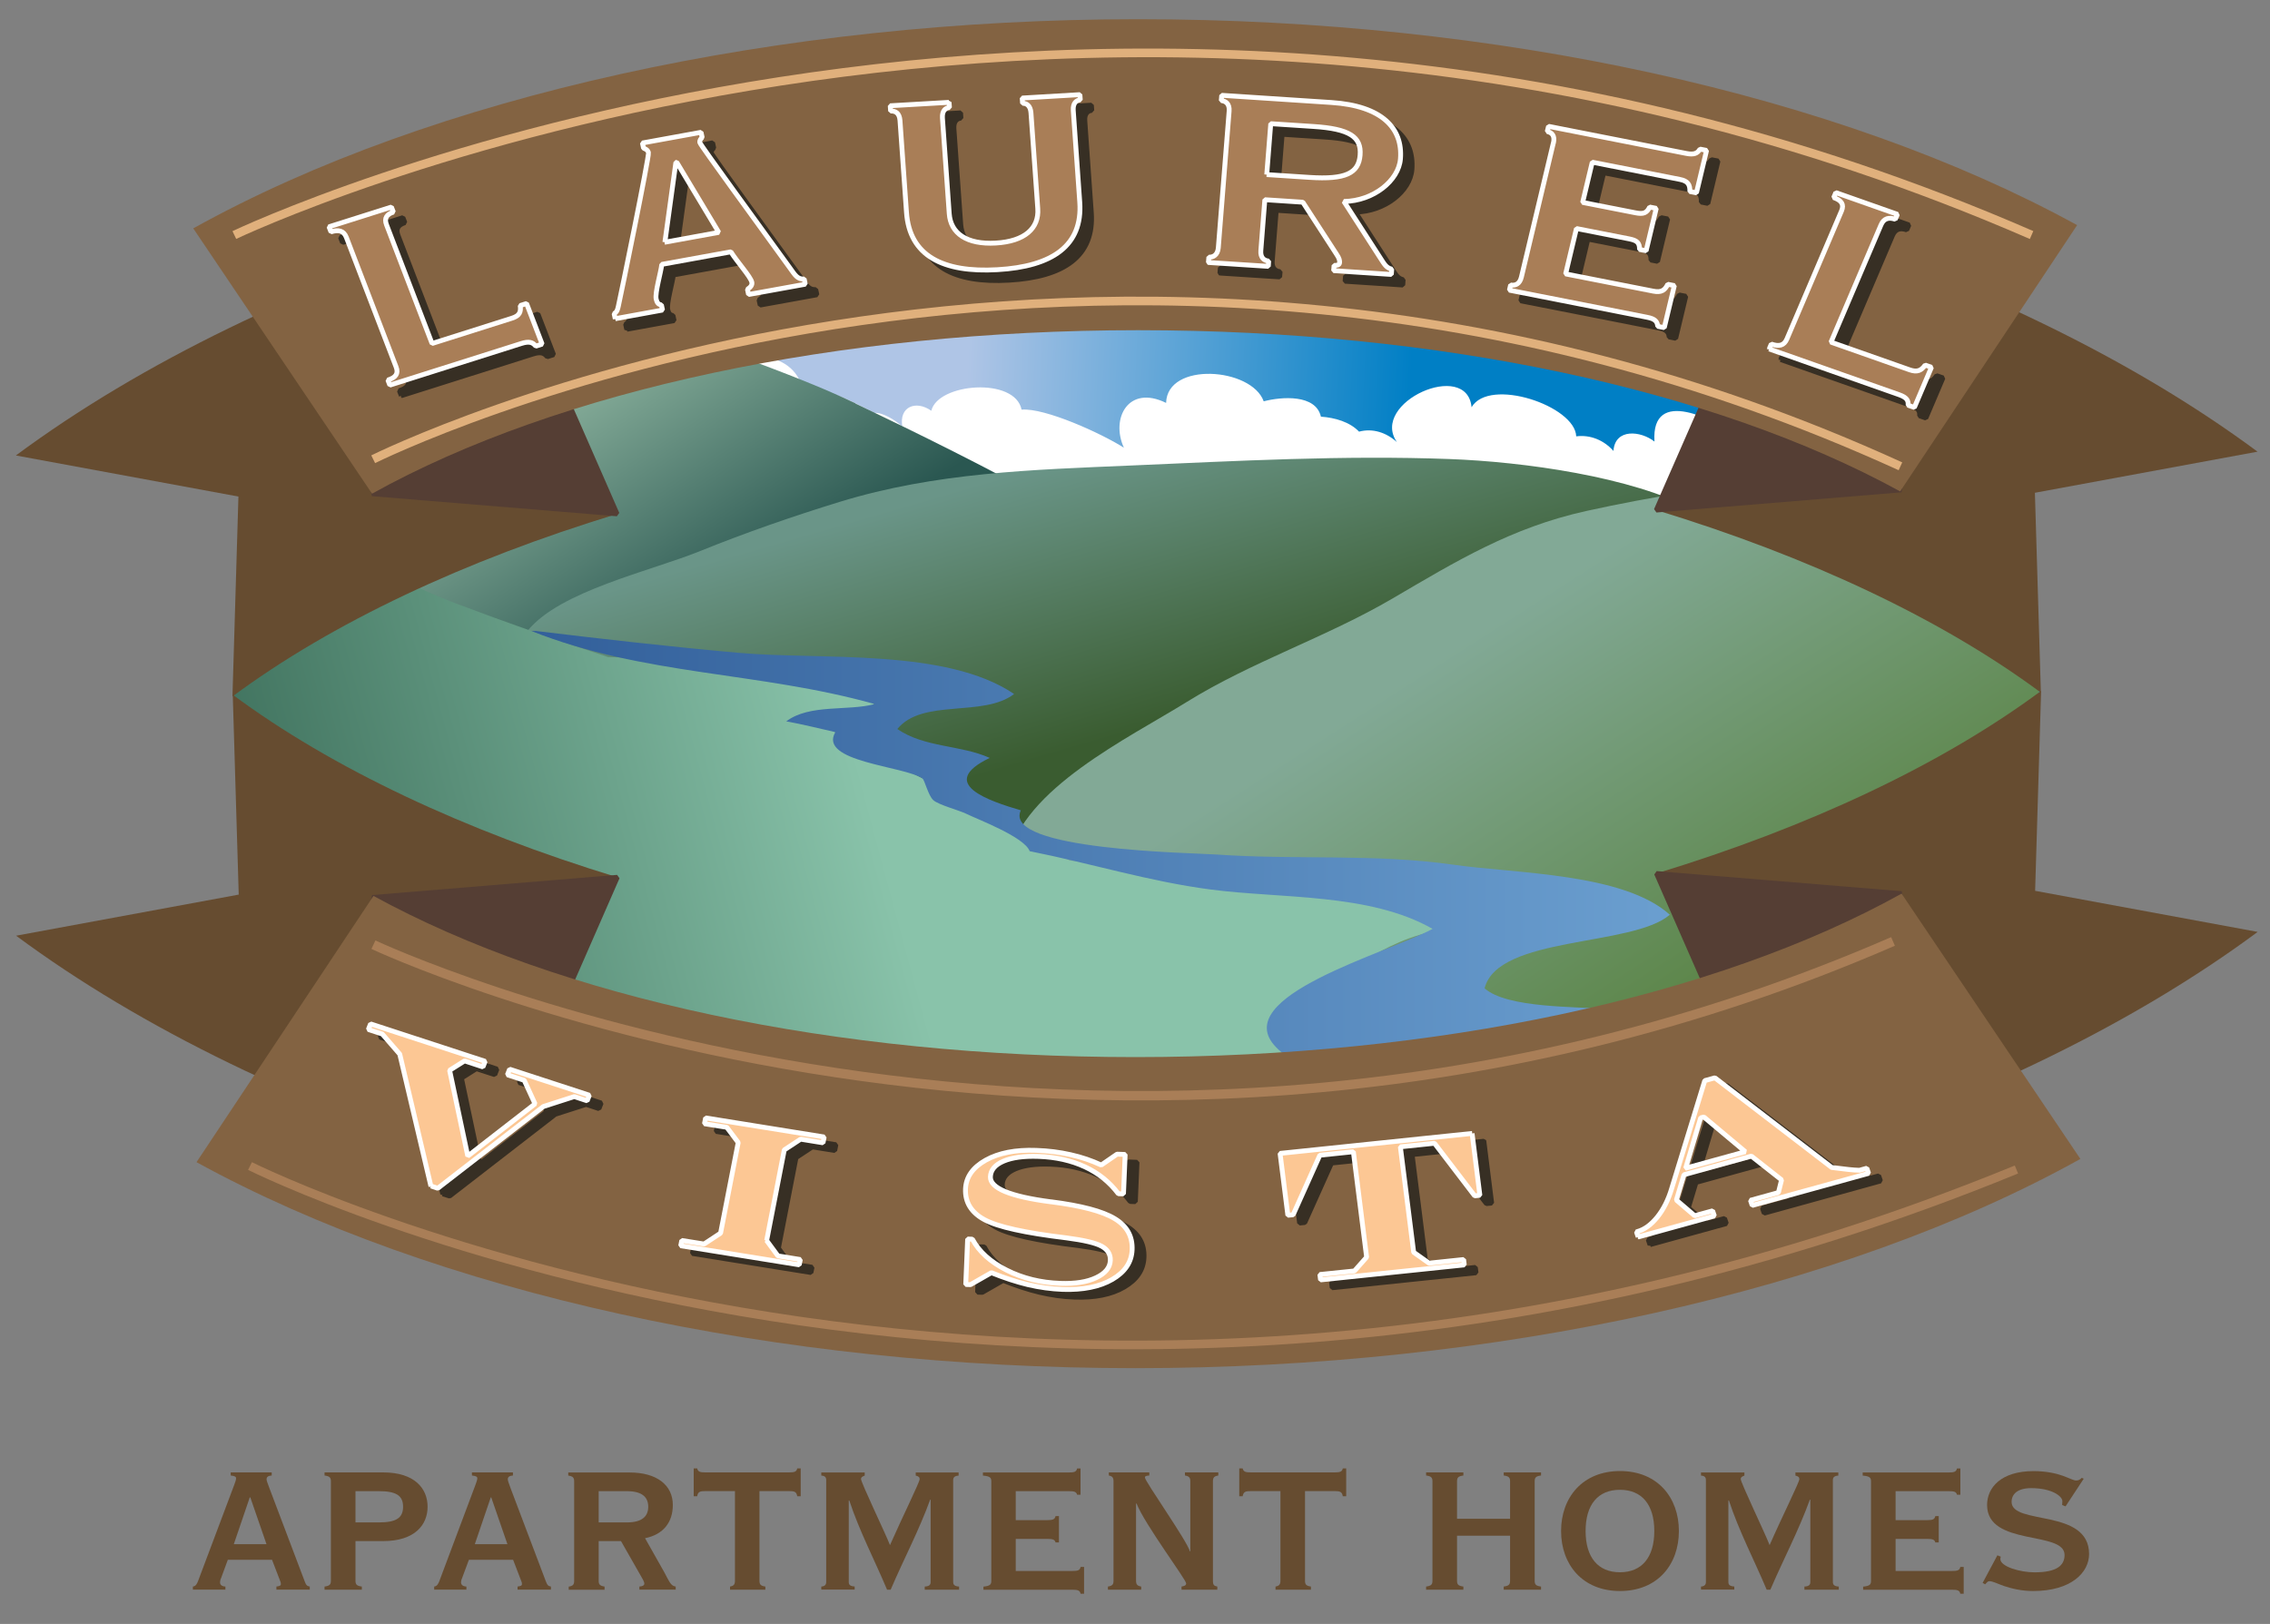
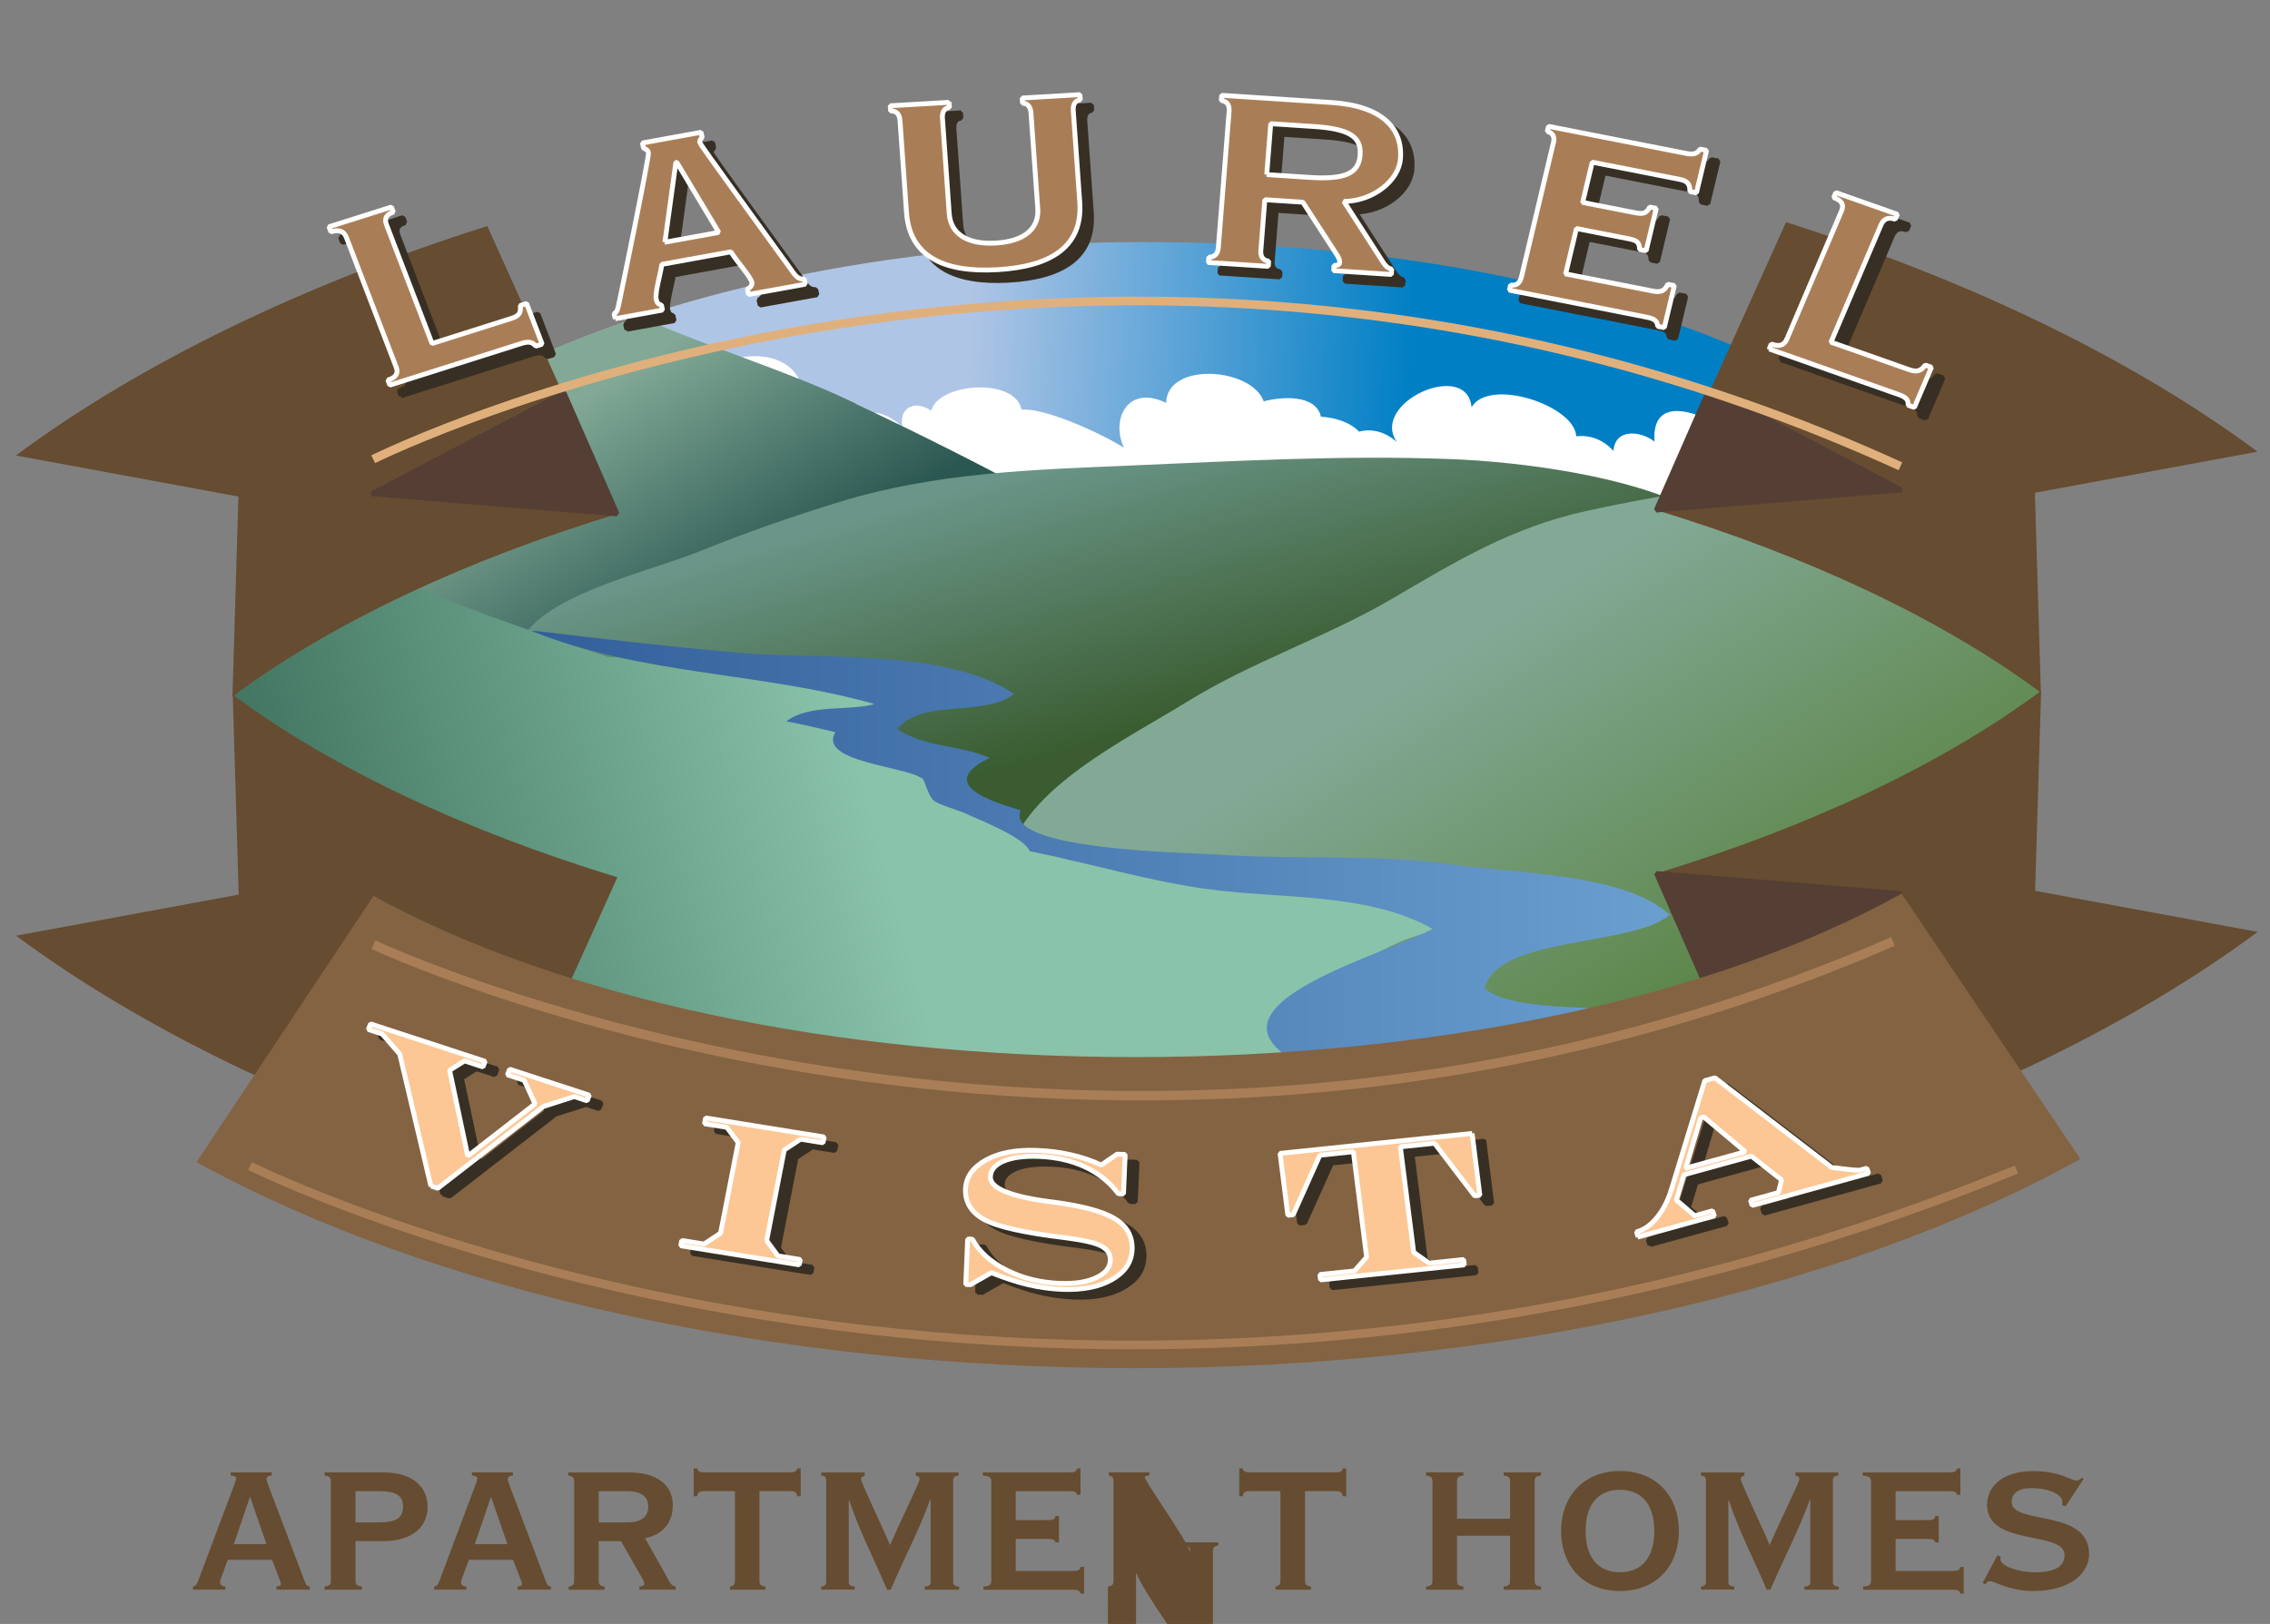
<svg xmlns="http://www.w3.org/2000/svg" id="logos" viewBox="0 0 300 214.67">
  <rect x="0" y="0" width="300" height="214.67" fill="#808080" stroke="none" />
  <defs>
    <style>.cls-1{clip-path:url(#clippath);}.cls-2,.cls-3,.cls-4,.cls-5{fill:none;}.cls-2,.cls-6,.cls-7,.cls-8,.cls-9,.cls-10,.cls-11,.cls-12,.cls-13,.cls-14{stroke-width:0px;}.cls-3{stroke-width:1.24px;}.cls-3,.cls-4{stroke:#a97e57;}.cls-3,.cls-4,.cls-15,.cls-16,.cls-17,.cls-5,.cls-18{stroke-miterlimit:1;}.cls-6{fill:url(#linear-gradient);}.cls-4,.cls-5{stroke-width:1.14px;}.cls-15{fill:#a97e57;}.cls-15,.cls-16,.cls-17,.cls-18{stroke-width:.64px;}.cls-15,.cls-17{stroke:#fff;}.cls-16{fill:#372f24;stroke:#372f24;}.cls-7{fill:#836342;}.cls-17{fill:#fcc794;}.cls-8{fill:url(#linear-gradient-4);}.cls-9{fill:url(#linear-gradient-2);}.cls-10{fill:url(#linear-gradient-3);}.cls-11{fill:url(#linear-gradient-5);}.cls-12{fill:url(#linear-gradient-6);}.cls-5{stroke:#e0b07c;}.cls-18{fill:#553e34;stroke:#553e34;}.cls-13{fill:#664c30;}.cls-14{fill:#fff;}</style>
    <clipPath id="clippath">
      <path class="cls-2" d="M151.26,32c-68.69,0-120.42,27.63-120.42,59.6s51.73,56.18,120.42,56.18,118.25-25.92,118.25-57.89-49.56-57.89-118.25-57.89Z" />
    </clipPath>
    <linearGradient id="linear-gradient" x1="259.11" y1="71.06" x2="307.19" y2="73.15" gradientTransform="translate(-189.98 .79) scale(1.22)" gradientUnits="userSpaceOnUse">
      <stop offset="0" stop-color="#afc5e6" />
      <stop offset="1" stop-color="#007fc5" />
    </linearGradient>
    <linearGradient id="linear-gradient-2" x1="218.3" y1="42.78" x2="233.46" y2="66.44" gradientTransform="translate(-189.98 .79) scale(1.22)" gradientUnits="userSpaceOnUse">
      <stop offset="0" stop-color="#82a996" />
      <stop offset="1" stop-color="#2a5751" />
    </linearGradient>
    <linearGradient id="linear-gradient-3" x1="272" y1="48.75" x2="280.48" y2="78.05" gradientTransform="translate(-189.98 .79) scale(1.22)" gradientUnits="userSpaceOnUse">
      <stop offset="0" stop-color="#6a9588" />
      <stop offset="1" stop-color="#3a5c30" />
    </linearGradient>
    <linearGradient id="linear-gradient-4" x1="317.15" y1="67.13" x2="340.97" y2="104.28" gradientTransform="translate(-189.98 .79) scale(1.22)" gradientUnits="userSpaceOnUse">
      <stop offset="0" stop-color="#82a996" />
      <stop offset="1" stop-color="#5e874c" />
    </linearGradient>
    <linearGradient id="linear-gradient-5" x1="184.83" y1="106.63" x2="250.65" y2="88.91" gradientTransform="translate(-189.98 .79) scale(1.22)" gradientUnits="userSpaceOnUse">
      <stop offset="0" stop-color="#3e705c" />
      <stop offset="1" stop-color="#89c3aa" />
    </linearGradient>
    <linearGradient id="linear-gradient-6" x1="212.93" y1="96.28" x2="370.13" y2="96.28" gradientTransform="translate(-189.98 .79) scale(1.22)" gradientUnits="userSpaceOnUse">
      <stop offset="0" stop-color="#325f9a" />
      <stop offset="1" stop-color="#7ab0de" />
    </linearGradient>
  </defs>
  <path class="cls-13" d="M30.9,204.13l2.11-6.19h.07l2.14,6.19h-4.31ZM29.79,210.14v-.41c-.55-.03-.71-.29-.71-.56,0-.12.03-.32.13-.53l.9-2.45h5.84l1.04,2.71c.1.21.13.35.13.5,0,.21-.16.27-.59.33v.41h4.41v-.41c-.36-.06-.49-.18-.68-.71l-4.64-12.26c-.29-.8-.39-1.03-.39-1.21,0-.29.19-.47.68-.5v-.41h-5.42v.41c.58.06.71.18.71.36,0,.24-.1.47-.29,1l-4.74,12.61c-.1.24-.26.68-.68.71v.41h4.28Z" />
  <path class="cls-13" d="M46.98,197.12h3.08c2.27,0,3.21.56,3.21,2.06s-.94,2.07-3.21,2.07h-3.08v-4.13ZM47.82,210.14v-.41c-.68-.09-.84-.27-.84-.77v-5.24h3.66c4.15,0,5.87-2.12,5.87-4.54s-1.72-4.54-5.87-4.54h-7.75v.41c.68.09.84.27.84.77v13.14c0,.5-.16.68-.84.77v.41h4.93Z" />
  <path class="cls-13" d="M62.75,204.13l2.11-6.19h.06l2.14,6.19h-4.31ZM61.64,210.14v-.41c-.55-.03-.71-.29-.71-.56,0-.12.03-.32.13-.53l.91-2.45h5.84l1.04,2.71c.1.21.13.35.13.5,0,.21-.16.27-.58.33v.41h4.41v-.41c-.36-.06-.48-.18-.68-.71l-4.64-12.26c-.29-.8-.38-1.03-.38-1.21,0-.29.19-.47.68-.5v-.41h-5.42v.41c.58.06.71.18.71.36,0,.24-.1.47-.29,1l-4.73,12.61c-.1.24-.26.68-.68.71v.41h4.28Z" />
  <path class="cls-13" d="M79.12,197.12h3.73c1.98,0,2.82.77,2.82,2.06s-.84,2.07-2.82,2.07h-3.73v-4.13ZM79.9,210.14v-.41c-.61-.09-.78-.27-.78-.77v-5.24h2.95l2.69,4.72c.36.62.39.76.39.91,0,.26-.29.35-.65.38v.41h4.8v-.41c-.65-.09-.81-.59-1.52-1.91l-2.53-4.48c2.46-.5,3.67-2.15,3.67-4.39,0-2.65-2.14-4.3-5.71-4.3h-8.11v.41c.62.09.78.27.78.77v13.14c0,.5-.16.68-.72.77v.41h4.73Z" />
  <path class="cls-13" d="M96.48,210.14v-.41c.49-.09.65-.27.65-.77v-11.85h-3.89c-.75,0-1,.09-1.1.68h-.46v-3.68h.46c.1.44.35.53,1.1.53h11.02c.75,0,1.01-.09,1.1-.53h.46v3.68h-.46c-.1-.59-.35-.68-1.1-.68h-3.89v11.85c0,.5.16.68.78.77v.41h-4.67Z" />
  <path class="cls-13" d="M108.54,210.14v-.41c.42-.03.65-.21.65-.59v-13.49c0-.39-.19-.56-.65-.59v-.41h5.74v.41c-.32.12-.49.24-.49.44,0,.5,3.21,7.16,3.83,8.75,1.69-3.83,3.92-8.31,3.92-8.72,0-.27-.16-.38-.52-.47v-.41h5.67v.41c-.48.03-.72.21-.72.59v13.49c0,.38.23.56.78.59v.41h-4.54v-.41c.58-.03.78-.21.78-.59v-10.9h-.06c-1.46,4.04-3.54,7.96-5.22,11.9h-.48c-1.62-3.86-3.66-7.75-4.99-11.79h-.07v10.78c0,.38.2.56.78.59v.41h-4.41Z" />
  <path class="cls-13" d="M134.25,207.67h7.46c.75,0,1.01-.09,1.1-.53h.46v3.54h-.46c-.1-.44-.35-.53-1.1-.53h-11.74v-.41c.87-.09,1.04-.27,1.04-.77v-13.14c0-.5-.16-.68-1.11-.77v-.41h11.35c.75,0,1-.09,1.1-.53h.45v3.47h-.45c-.1-.38-.36-.47-1.1-.47h-7.01v3.83h4.15c.75,0,1.01-.09,1.11-.53h.45v3.48h-.45c-.1-.38-.36-.47-1.11-.47h-4.15v4.24Z" />
-   <path class="cls-13" d="M146.42,210.14v-.41c.58-.09.74-.27.74-.77v-13.14c0-.5-.16-.68-.62-.77v-.41h5.35v.41c-.45.03-.58.09-.58.27,0,.5,5.61,8.43,5.94,9.75h.06v-9.25c0-.5-.16-.68-.71-.77v-.41h4.41v.41c-.55.09-.71.27-.71.77v13.14c0,.59.16.68.58.77v.41h-4.73v-.41c.32-.06.61-.12.61-.42,0-.5-5.51-7.86-6.55-10.55h-.07v10.2c0,.5.17.68.68.77v.41h-4.41Z" />
+   <path class="cls-13" d="M146.42,210.14v-.41c.58-.09.74-.27.74-.77v-13.14c0-.5-.16-.68-.62-.77v-.41h5.35v.41c-.45.03-.58.09-.58.27,0,.5,5.61,8.43,5.94,9.75h.06c0-.5-.16-.68-.71-.77v-.41h4.41v.41c-.55.09-.71.27-.71.77v13.14c0,.59.16.68.58.77v.41h-4.73v-.41c.32-.06.61-.12.61-.42,0-.5-5.51-7.86-6.55-10.55h-.07v10.2c0,.5.17.68.68.77v.41h-4.41Z" />
  <path class="cls-13" d="M168.57,210.14v-.41c.48-.09.65-.27.65-.77v-11.85h-3.89c-.74,0-1,.09-1.1.68h-.45v-3.68h.45c.1.44.36.53,1.1.53h11.03c.75,0,1.01-.09,1.1-.53h.45v3.68h-.45c-.1-.59-.35-.68-1.1-.68h-3.89v11.85c0,.5.16.68.78.77v.41h-4.67Z" />
  <path class="cls-13" d="M192.56,203.01v5.95c0,.5.16.68.84.77v.41h-4.93v-.41c.68-.09.84-.27.84-.77v-13.14c0-.5-.16-.68-.84-.77v-.41h4.93v.41c-.68.09-.84.27-.84.77v4.95h7.01v-4.95c0-.5-.16-.68-.84-.77v-.41h4.93v.41c-.68.09-.84.27-.84.77v13.14c0,.5.16.68.84.77v.41h-4.93v-.41c.68-.09.84-.27.84-.77v-5.95h-7.01Z" />
  <path class="cls-13" d="M209.55,202.39c0-3.51,1.65-5.45,4.54-5.45s4.54,1.95,4.54,5.45-1.66,5.45-4.54,5.45-4.54-1.95-4.54-5.45ZM206.31,202.39c0,4.42,2.82,7.93,7.79,7.93s7.78-3.51,7.78-7.93-2.82-7.93-7.78-7.93-7.79,3.51-7.79,7.93Z" />
  <path class="cls-13" d="M224.8,210.14v-.41c.42-.03.65-.21.65-.59v-13.49c0-.39-.19-.56-.65-.59v-.41h5.74v.41c-.32.12-.49.24-.49.44,0,.5,3.21,7.16,3.82,8.75,1.68-3.83,3.93-8.31,3.93-8.72,0-.27-.16-.38-.52-.47v-.41h5.67v.41c-.49.03-.72.21-.72.59v13.49c0,.38.23.56.78.59v.41h-4.54v-.41c.58-.03.78-.21.78-.59v-10.9h-.06c-1.46,4.04-3.53,7.96-5.22,11.9h-.49c-1.62-3.86-3.67-7.75-4.99-11.79h-.07v10.78c0,.38.2.56.78.59v.41h-4.41Z" />
  <path class="cls-13" d="M250.51,207.67h7.46c.75,0,1.01-.09,1.1-.53h.45v3.54h-.45c-.09-.44-.36-.53-1.1-.53h-11.74v-.41c.88-.09,1.04-.27,1.04-.77v-13.14c0-.5-.16-.68-1.1-.77v-.41h11.35c.75,0,1.01-.09,1.11-.53h.45v3.47h-.45c-.09-.38-.35-.47-1.11-.47h-7v3.83h4.15c.75,0,1-.09,1.1-.53h.45v3.48h-.45c-.1-.38-.36-.47-1.1-.47h-4.15v4.24Z" />
  <path class="cls-13" d="M263.97,205.6l.45.18c-.03.12-.06.21-.06.3,0,1.03,2.66,1.77,4.51,1.77,2.98,0,3.98-.92,3.98-2.3,0-3.24-10.24-1.09-10.24-6.6,0-2.33,1.88-4.48,6.13-4.48,1.72,0,2.98.3,3.89.62.9.33,1.42.62,1.75.62.35,0,.55-.15.74-.35l.26.12-2.4,3.65-.45-.18c0-.09.03-.32.03-.5,0-.68-1.42-1.73-4.12-1.73-1.85,0-2.59.82-2.59,1.82,0,3.12,10.24.82,10.24,6.89,0,2.42-2.33,4.89-7.39,4.89-1.56,0-2.85-.33-3.82-.65-1.04-.36-1.5-.65-1.98-.65-.2,0-.33.18-.55.41l-.33-.18,1.95-3.65Z" />
  <g class="cls-1">
    <path class="cls-6" d="M150.76,30.61c-68.69,0-124.37,25.92-124.37,57.89s55.68,57.89,124.37,57.89,124.37-25.92,124.37-57.89-55.68-57.89-124.37-57.89Z" />
    <path class="cls-14" d="M92.99,49.75c3.47-3.65,11.98-4.05,13.15,1.94,2.57-.91,7,1.7,9.42,2.89,1.02-.09,2.66.87,3.69,1.8-.46-2.6,1.78-3.53,3.83-2.08.87-3.67,11.06-4.49,11.93-.15,3.1-.25,10.51,3.12,13.52,5.03-1.77-3.84.57-8.38,5.58-5.92.13-5.48,11.28-4.69,12.9-.21,2.37-.62,6.88-.96,7.56,2.03,1.88.13,3.83.71,5.04,1.98,1.8-.48,3.6.11,5,1.38-3.61-5.23,9.27-10.97,9.87-4.61,2.35-4,13.69-.18,13.83,3.85,1.9-.24,3.68.53,4.92,1.93.21-3.03,3.62-2.66,5.42-1.24-.46-7.4,8.07-2.73,10.99-.81-.14-.08,3.12,2.32,2.79,1.91,1.91,2.39,8.34,5.18,7.53,8.14-1.24,4.52-13.33,3.02-17.84,3.32-12.11.79-21.6-.85-28.88-.83-8.01.01-16.39-2.83-24.37-2.51-7.86.31-15.7.83-23.48,1.29-5.05.3-10.65,3.01-15.42,2.16-4.88-.86-8.75-5.8-13.11-8.08-5.47-2.86-11.71-4.53-17.58-6.55-3.4-1.17-6.42-4.41-9.69-4.98l3.4-1.66Z" />
    <path class="cls-9" d="M113.07,53.32c-7.2-3.43-14.98-6.01-22.45-8.92-6.37-2.48-15.84-6.98-22.99-6.39-10.25.85-19.71,14.08-26.98,19.96-4.67,3.78-10.83,4.48-8.58,10.24,1.81,4.62,6.31,5.31,10.44,7.04,6.59,2.75,12.77,7.11,19.92,8.66,6.36,1.38,14.88-1.95,21.54-3.73,8.83-2.36,17.15-5.89,25.92-8.33,9.13-2.54,20.57-.92,28.87-5.43-8.15-4.54-17.19-9.01-25.71-13.08Z" />
    <path class="cls-10" d="M69.71,83.4c4.26-5.29,16.25-7.89,22.81-10.55,5.91-2.4,12.34-4.63,18.46-6.51,12.69-3.89,25.36-4.24,38.64-4.81,13.9-.6,27.95-1.37,41.93-.85,9.77.36,24.15,2.33,32.37,6.75-4.54,7.06-13.62,11.15-20.78,15.58-11.82,7.32-23.53,14.41-35.05,22.15-7.91,5.31-24.01,13.11-34.29,11.64-2.51-.36-5.88-2.96-7.93-4.14-5.6-3.23-11.05-6.04-16.88-8.89-7.13-3.49-13.68-7.76-21.12-10.68-6.25-2.45-14.77-5.13-19.7-9.22l1.53-.46Z" />
    <path class="cls-8" d="M156.86,92.78c8.56-5.31,18.38-8.52,27.15-13.65,8.47-4.96,15.7-9.38,25.62-11.58,8.63-1.91,17.93-3.32,26.73-4.53,7.93-1.08,16.01-1.04,23.98-.46,10.26.75,17.83,9.27,23.34,16.72,12.92,17.47,2.63,38.91-13.79,51.69-17.65,13.75-39.8,17.75-62.11,18.64-21.57.86-44.13,5.94-61.23-9.58-7.01-6.37-15.36-16.78-13.3-26.54,1.94-9.23,15.85-15.89,23.61-20.71Z" />
    <path class="cls-11" d="M179.7,142.22c-.91-.18-2.4-.58-4.22-1.06-2.52-2.72-3.25-5.32-6.1-7.9,7.26-2.99,11.88-8.26,19.61-10.04l.51-.46c-5.9-6.74-20.08-5.59-28.51-6.46-6.65-.69-13.14-1.74-19.67-2.56-3.81-2.39-7.63-4.63-11.39-6.7-5.82-3.2-11.89-6.15-18.09-8.84-.6-1.61-4-2.57-6.88-3.15,4.29-.52,8.11-1.23,10.76-1.83-6.9-5.1-18.16-5.03-26.61-5.76-1.55-.13-5.31-.56-8.74-.6-6.79-2.23-13.54-4.6-20.2-7.12-8.71-3.3-22.17-11.29-32.01-10.27-12.79,1.33-8.85,16.41-6.86,23.63,5.21,18.87,12.55,30.73,30.79,41.11,10.57,6.01,22.27,11.85,34.64,14.07,11.48,2.07,24.01.87,35.65.87,14.82,0,29.93.32,44.86,0,3.84,1.1,7.4,1.8,9.11,1.86,7.48.25,15.53-1.64,22.83-.93l.51-1.39c-6.66-4.62-12.37-4.92-19.99-6.47Z" />
    <path class="cls-12" d="M70.73,83.4c8.94,1.08,18,2.11,27.03,2.91,10.85.95,27.29-.65,36.26,5.43-4.07,3.14-12.11.54-15.43,4.63,3.61,2.48,8.36,2.08,12.21,3.82-7.09,3.41-.03,5.7,4.11,6.93-2.48,5.29,22.64,5.61,25.87,5.84,10.59.74,20.83-.15,31.4,1.36,8.12,1.16,22.41,1.09,28.5,6.6-4.94,4.27-22.72,2.75-24.48,9.73,3.01,2.66,12.14,2.37,16.12,2.76,9.88.96,20.03,1.16,29.81,2.86,5.09.88,16.14,1.1,19.73,4.43-7,5.54-23.27,6.54-32.45,7.64-13.12,1.57-28.46,6.71-40.98,3.58-.37.02-.36.04.01.05,3.59-1.25,7.46-1.63,11.21-2.43-5.87-8.2-24.04-3.92-31.02-11.12-6.47-6.68,14.87-12.47,20.7-15.63-8.35-4.76-19.99-3.97-29.39-5.21-8.15-1.07-15.87-3.48-23.86-5.06-.69-1.88-6.89-4.21-8.33-4.92-1-.5-3.69-1.18-4.41-1.83-.67-.61-1.14-2.66-1.43-2.86-2.41-1.66-13.84-2.18-11.51-6.13-2.26-.5-4.2-1.01-6.49-1.42,3.07-2.33,8.16-1.33,11.69-2.29-15.45-4.32-30.44-3.72-45.35-9.65h.51Z" />
  </g>
  <path class="cls-2" d="M150.76,32c-68.69,0-119.28,26.38-119.28,58.35s50.58,57.43,119.28,57.43,119.47-24.81,119.47-56.78-50.79-59-119.47-59Z" />
  <path class="cls-13" d="M2.1,60.21c16.53-12.26,38.01-22.63,62.3-30.33l17.15,38.06c-20.17,6.15-37.72,14.4-50.83,24.13l.79-26.43-29.41-5.43Z" />
  <polygon class="cls-18" points="49.17 65.27 81.55 67.93 74.54 51.93 49.17 65.27" />
  <path class="cls-13" d="M298.34,59.7c-16.53-12.26-38.01-22.63-62.3-30.33l-17.15,38.06c20.17,6.15,37.72,14.4,50.83,24.13l-.79-26.42,29.41-5.43Z" />
  <polygon class="cls-18" points="251.27 64.76 218.89 67.43 225.91 51.42 251.27 64.76" />
-   <path class="cls-7" d="M25.54,30.19l23.63,35.07c24.69-13.73,61.59-21.61,101.25-21.61s76.02,7.77,100.7,21.31l23.39-35.2C242.97,12.46,197.74,2.54,150.42,2.54S57.14,12.62,25.54,30.19Z" />
  <path class="cls-13" d="M298.37,123.19c-16.53,12.26-38.01,22.63-62.3,30.33l-17.15-38.06c20.17-6.15,37.72-14.4,50.83-24.13l-.79,26.43,29.41,5.43Z" />
  <polygon class="cls-18" points="251.3 118.13 218.92 115.47 225.94 131.47 251.3 118.13" />
  <path class="cls-13" d="M2.14,123.7c16.53,12.26,38.01,22.63,62.3,30.33l17.15-38.06c-20.17-6.15-37.72-14.4-50.83-24.13l.79,26.42-29.41,5.43Z" />
-   <polygon class="cls-18" points="49.2 118.64 81.58 115.97 74.57 131.98 49.2 118.64" />
  <path class="cls-7" d="M274.94,153.2l-23.63-35.07c-24.69,13.73-61.59,21.61-101.25,21.61s-76.01-7.77-100.7-21.31l-23.39,35.2c31.54,17.3,76.77,27.23,124.09,27.23s93.28-10.08,124.88-27.66Z" />
  <path class="cls-16" d="M53.04,52.31l-.26-.67c1.02-.32,1.44-.83,1.09-1.73l-6.57-17.12c-.35-.9-1.02-1.06-2.04-.74l-.26-.67,8.25-2.61.26.67c-.84.27-1.26.77-.91,1.67l6.02,15.69,10.53-3.33c1.02-.32,1.24-.82,1.11-1.68l.84-.27,2.06,5.37-.84.27c-.4-.51-.87-.68-1.89-.36l-17.4,5.51Z" />
  <path class="cls-16" d="M82.83,43.54l-.15-.69c.4-.23.46-.55.57-.98.3-1.29,4.09-19.8,3.98-20.29-.08-.35-.37-.5-.65-.6l-.15-.69,7.75-1.41.15.69c-.17.13-.37.38-.31.67.08.35,7.61,10.63,11.91,16.58.65.91.98,1.52,1.88,1.46l.15.69-7.5,1.36-.15-.69c.46-.29.65-.58.58-.93-.16-.74-1.97-2.72-2.77-4.02l-9.13,1.66c-.11,1-.93,3.76-.74,4.6.1.44.29.72.69.75l.15.69-6.25,1.14ZM89.38,33.42l7.13-1.3-5.55-9.26-.12.02-1.45,10.54Z" />
  <path class="cls-16" d="M126.95,14.92l.05.7c-.51.03-.99.41-.93,1.37l.9,12.66c.18,2.61,2.34,4.1,6.15,3.88,3.82-.22,5.74-1.95,5.55-4.57l-.9-12.66c-.07-.95-.6-1.28-1.11-1.25l-.05-.7,7.63-.45.05.7c-.51.03-.99.41-.92,1.37l.86,12.16c.4,5.73-3.61,8.49-10.87,8.91-7.25.42-11.63-1.84-12.03-7.57l-.86-12.16c-.07-.96-.6-1.28-1.24-1.24l-.05-.7,7.76-.45Z" />
  <path class="cls-16" d="M161.22,36.09l.06-.7c.57.04,1.17-.28,1.25-1.23l1.43-18.08c.08-.95-.47-1.34-1.04-1.38l.06-.7,14.5.95c6.68.43,9.44,3.39,9.12,7.46-.23,2.86-3.57,5.57-7.48,5.62l4.73,7.33c.68,1.05.85,1.42,1.59,1.62l-.05.7-7.63-.5.06-.7c.38.02.71-.05.73-.36.02-.25-.02-.56-.42-1.14l-4.44-6.85-5.02-.33-.53,6.73c-.08.95.47,1.34,1.04,1.38l-.06.7-7.88-.51ZM168.92,24.48l5.66.37c4.77.31,6.5-.54,6.69-2.95.19-2.41-1.39-3.47-6.16-3.78l-5.66-.37-.53,6.73Z" />
  <path class="cls-16" d="M206.82,20.29c.22-.94-.19-1.38-.82-1.5l.16-.69,18.19,3.58c1.06.21,1.5-.01,1.83-.57l.87.17-1.34,5.61-.87-.17c.03-.92-.25-1.39-1.31-1.6l-11.59-2.28-1.27,5.32,6.98,1.37c1.06.21,1.49.04,1.88-.76l.87.17-1.34,5.61-.87-.17c.01-.87-.3-1.19-1.36-1.4l-6.98-1.37-1.43,6.01,11.59,2.28c1.06.21,1.53-.11,1.91-.91l.87.17-1.33,5.56-.87-.17c-.04-.63-.35-1-1.41-1.2l-18.19-3.58.16-.69c.62.12,1.2-.12,1.42-1.06l4.23-17.72Z" />
  <path class="cls-16" d="M235.33,47.54l.28-.66c1.01.36,1.68.22,2.07-.68l7.21-16.91c.38-.89-.02-1.41-1.03-1.77l.28-.66,8.14,2.87-.28.66c-.83-.29-1.51-.15-1.89.74l-6.61,15.5,10.4,3.66c1.01.35,1.53.11,2.05-.63l.83.29-2.26,5.31-.83-.29c.06-.63-.17-1.03-1.18-1.39l-17.18-6.05Z" />
  <path class="cls-15" d="M51.52,50.91l-.26-.67c1.02-.32,1.44-.83,1.09-1.73l-6.57-17.12c-.35-.9-1.02-1.06-2.04-.74l-.26-.67,8.25-2.61.26.67c-.84.27-1.26.77-.91,1.67l6.02,15.7,10.54-3.34c1.02-.32,1.24-.82,1.11-1.68l.84-.27,2.06,5.37-.84.27c-.4-.51-.87-.68-1.89-.36l-17.4,5.51Z" />
  <path class="cls-15" d="M81.31,42.15l-.15-.69c.4-.23.46-.55.56-.98.3-1.29,4.09-19.8,3.98-20.29-.08-.35-.37-.5-.65-.6l-.15-.69,7.75-1.41.15.69c-.17.13-.37.38-.31.67.08.35,7.61,10.63,11.91,16.58.66.91.98,1.52,1.88,1.45l.15.69-7.5,1.36-.15-.69c.45-.29.65-.58.58-.93-.16-.74-1.97-2.72-2.77-4.02l-9.13,1.66c-.1,1-.93,3.76-.74,4.6.1.45.29.72.69.75l.15.69-6.25,1.14ZM87.86,32.02l7.13-1.3-5.55-9.26-.12.02-1.45,10.54Z" />
  <path class="cls-15" d="M125.43,13.52l.05.7c-.51.03-.99.41-.93,1.37l.9,12.66c.18,2.61,2.33,4.1,6.15,3.88,3.82-.22,5.74-1.95,5.55-4.56l-.9-12.66c-.07-.96-.6-1.28-1.11-1.25l-.05-.7,7.63-.45.05.7c-.51.03-.99.41-.93,1.37l.86,12.16c.4,5.73-3.61,8.49-10.87,8.91-7.25.42-11.63-1.84-12.03-7.57l-.86-12.16c-.07-.96-.6-1.28-1.24-1.24l-.05-.7,7.76-.45Z" />
  <path class="cls-15" d="M159.7,34.69l.06-.7c.57.04,1.17-.28,1.25-1.23l1.43-18.08c.08-.96-.47-1.34-1.04-1.38l.06-.7,14.5.95c6.68.44,9.45,3.39,9.12,7.46-.23,2.86-3.57,5.57-7.47,5.62l4.72,7.33c.68,1.05.85,1.42,1.6,1.62l-.05.7-7.63-.5.06-.7c.38.02.71-.05.73-.36.02-.25-.02-.56-.42-1.14l-4.44-6.85-5.02-.33-.53,6.73c-.08.96.47,1.34,1.04,1.38l-.05.7-7.89-.51ZM167.4,23.08l5.66.37c4.77.31,6.5-.54,6.69-2.95.19-2.41-1.39-3.47-6.15-3.78l-5.66-.37-.53,6.73Z" />
  <path class="cls-15" d="M205.3,18.89c.22-.94-.2-1.38-.82-1.5l.17-.69,18.19,3.58c1.06.21,1.5-.01,1.83-.57l.87.17-1.34,5.61-.87-.17c.03-.92-.26-1.39-1.31-1.6l-11.59-2.28-1.27,5.32,6.98,1.37c1.06.21,1.49.04,1.88-.76l.87.17-1.34,5.61-.87-.17c.01-.87-.3-1.19-1.36-1.4l-6.98-1.37-1.43,6,11.59,2.28c1.06.21,1.53-.11,1.91-.91l.87.17-1.33,5.56-.87-.17c-.04-.63-.35-1-1.41-1.2l-18.19-3.58.16-.69c.62.12,1.21-.12,1.43-1.06l4.22-17.72Z" />
  <path class="cls-15" d="M233.81,46.14l.28-.66c1.01.36,1.69.22,2.07-.68l7.21-16.91c.38-.89-.02-1.41-1.03-1.77l.28-.66,8.14,2.87-.28.66c-.83-.29-1.51-.15-1.89.74l-6.61,15.5,10.4,3.66c1.01.35,1.53.1,2.05-.63l.83.29-2.26,5.31-.83-.29c.06-.63-.17-1.03-1.18-1.39l-17.18-6.05Z" />
  <path class="cls-3" d="M49.35,124.88s95.83,45.21,200.83-.43" />
  <path class="cls-4" d="M33.04,154.14s105.48,52.91,233.45.46" />
-   <path class="cls-5" d="M30.97,31.07s113.16-54.18,237.52,0" />
  <path class="cls-5" d="M49.32,60.71s95.31-47.7,201.84.93" />
  <path class="cls-16" d="M58.51,157.83l-4.12-17.46-2.31-2.66-1.84-.6.29-.74,15.15,4.95-.29.74-2.43-.79-1.98,1.25,2.4,11.33,8.89-6.9-1.43-3.11-2.22-.73.29-.74,10.54,3.44-.29.74-1.7-.56-4.08,1.31-13.96,10.81-.9-.29Z" />
  <path class="cls-16" d="M102.88,165.01l1.48,2.03,2.96.48-.14.7-15.67-2.52.14-.7,2.95.47,2.18-1.44,2.33-11.98-1.51-2.01-2.95-.47.15-.77,15.67,2.52-.15.77-2.96-.48-2.16,1.42-2.33,11.99Z" />
  <path class="cls-16" d="M129.19,170.81l.26-6,.63.02c.88,1.65,2.39,3.02,4.52,4.09,2.13,1.08,4.5,1.66,7.12,1.75,1.94.07,3.51-.18,4.72-.75,1.21-.57,1.83-1.32,1.87-2.28.03-.81-.35-1.44-1.15-1.88-.8-.44-2.35-.8-4.64-1.1-5.49-.66-9.11-1.46-10.85-2.4-1.74-.94-2.57-2.3-2.5-4.06.07-1.58.96-2.85,2.68-3.81,1.72-.96,3.94-1.39,6.67-1.29,1.57.06,3.08.25,4.53.57,1.44.32,2.8.78,4.06,1.37l2.09-1.44,1.07.04-.22,5.21-.68-.02c-1.16-1.54-2.64-2.73-4.43-3.56-1.79-.83-3.83-1.29-6.12-1.37-1.94-.07-3.48.14-4.61.61-1.13.48-1.71,1.17-1.75,2.07-.06,1.5,2.6,2.61,7.98,3.31.02,0,.04,0,.05,0,3.97.51,6.77,1.24,8.39,2.22,1.62.97,2.39,2.35,2.31,4.13-.07,1.63-.95,2.93-2.63,3.91-1.68.98-3.87,1.42-6.56,1.32-1.52-.05-3.05-.27-4.59-.63-1.54-.37-3.15-.9-4.83-1.58l-2.76,1.58-.63-.02Z" />
  <path class="cls-16" d="M196.11,150.86l1.03,8.18-.7.07-5.31-6.95-4.51.47,1.76,13.94,2.03,1.44,4.57-.47.09.71-19.01,1.98-.09-.71,4.57-.47,1.62-1.82-1.76-13.94-4.43.46-3.53,7.86-.69.07-1.03-8.18,25.39-2.64Z" />
  <path class="cls-16" d="M218.06,164.55l-.23-.68.11-.03c.95-.26,1.83-.9,2.65-1.92.82-1.02,1.45-2.28,1.91-3.8l4.37-14.25,1.34-.37,15.44,11.85c.96.12,1.71.21,2.24.26.54.06,1.01.1,1.42.1l.98-.27.23.68-15.37,4.25-.23-.68,3.69-1.02.42-1.68-3.99-3.14-8.9,2.46-1.01,3.35,2.42,2.06,2.37-.65.23.68-10.08,2.78ZM224.35,155.44l7.87-2.17-5.48-4.59-.42.12-1.98,6.65Z" />
  <path class="cls-17" d="M56.95,156.81l-4.12-17.46-2.31-2.66-1.84-.6.29-.74,15.15,4.95-.29.74-2.43-.8-1.98,1.25,2.4,11.33,8.89-6.9-1.43-3.11-2.22-.73.29-.74,10.54,3.44-.29.74-1.7-.56-4.08,1.31-13.96,10.81-.9-.3Z" />
  <path class="cls-17" d="M101.32,163.99l1.49,2.03,2.96.48-.14.7-15.67-2.52.14-.7,2.95.47,2.18-1.44,2.33-11.98-1.51-2.01-2.95-.47.15-.77,15.67,2.52-.15.77-2.96-.48-2.16,1.42-2.33,11.98Z" />
  <path class="cls-17" d="M127.63,169.79l.25-6,.63.02c.88,1.65,2.39,3.01,4.52,4.09,2.13,1.08,4.5,1.66,7.12,1.75,1.94.07,3.52-.18,4.72-.75,1.21-.57,1.83-1.33,1.87-2.28.03-.82-.35-1.44-1.15-1.88-.8-.44-2.35-.8-4.64-1.1-5.49-.66-9.11-1.46-10.85-2.41-1.74-.94-2.57-2.3-2.5-4.06.07-1.58.96-2.85,2.68-3.81,1.72-.96,3.94-1.39,6.67-1.29,1.57.05,3.08.24,4.53.57,1.44.32,2.8.78,4.06,1.37l2.09-1.44,1.07.04-.22,5.21-.68-.02c-1.16-1.54-2.64-2.73-4.43-3.56-1.79-.83-3.83-1.29-6.12-1.37-1.94-.07-3.48.14-4.61.62-1.13.48-1.71,1.17-1.75,2.07-.06,1.5,2.6,2.61,7.98,3.31.02,0,.04,0,.05,0,3.97.51,6.77,1.24,8.39,2.22,1.62.97,2.39,2.35,2.31,4.13-.07,1.63-.94,2.93-2.62,3.91-1.68.97-3.87,1.41-6.56,1.32-1.52-.06-3.05-.27-4.59-.63-1.54-.37-3.15-.9-4.83-1.58l-2.76,1.58-.63-.02Z" />
  <path class="cls-17" d="M194.55,149.83l1.03,8.18-.69.07-5.31-6.95-4.51.47,1.76,13.94,2.03,1.44,4.57-.48.09.71-19,1.98-.09-.71,4.57-.47,1.61-1.82-1.75-13.94-4.43.46-3.53,7.87-.7.07-1.03-8.18,25.39-2.64Z" />
  <path class="cls-17" d="M216.5,163.52l-.23-.68.1-.03c.95-.26,1.83-.9,2.65-1.91.82-1.02,1.46-2.28,1.91-3.8l4.37-14.25,1.34-.37,15.44,11.85c.96.12,1.71.2,2.25.27.54.06,1.01.09,1.42.1l.97-.27.23.68-15.38,4.24-.23-.68,3.69-1.02.42-1.68-3.99-3.14-8.9,2.46-1.01,3.35,2.42,2.07,2.37-.65.23.68-10.08,2.78ZM222.79,154.42l7.87-2.17-5.48-4.59-.42.11-1.98,6.65Z" />
  <rect class="cls-2" width="300" height="214.67" />
</svg>